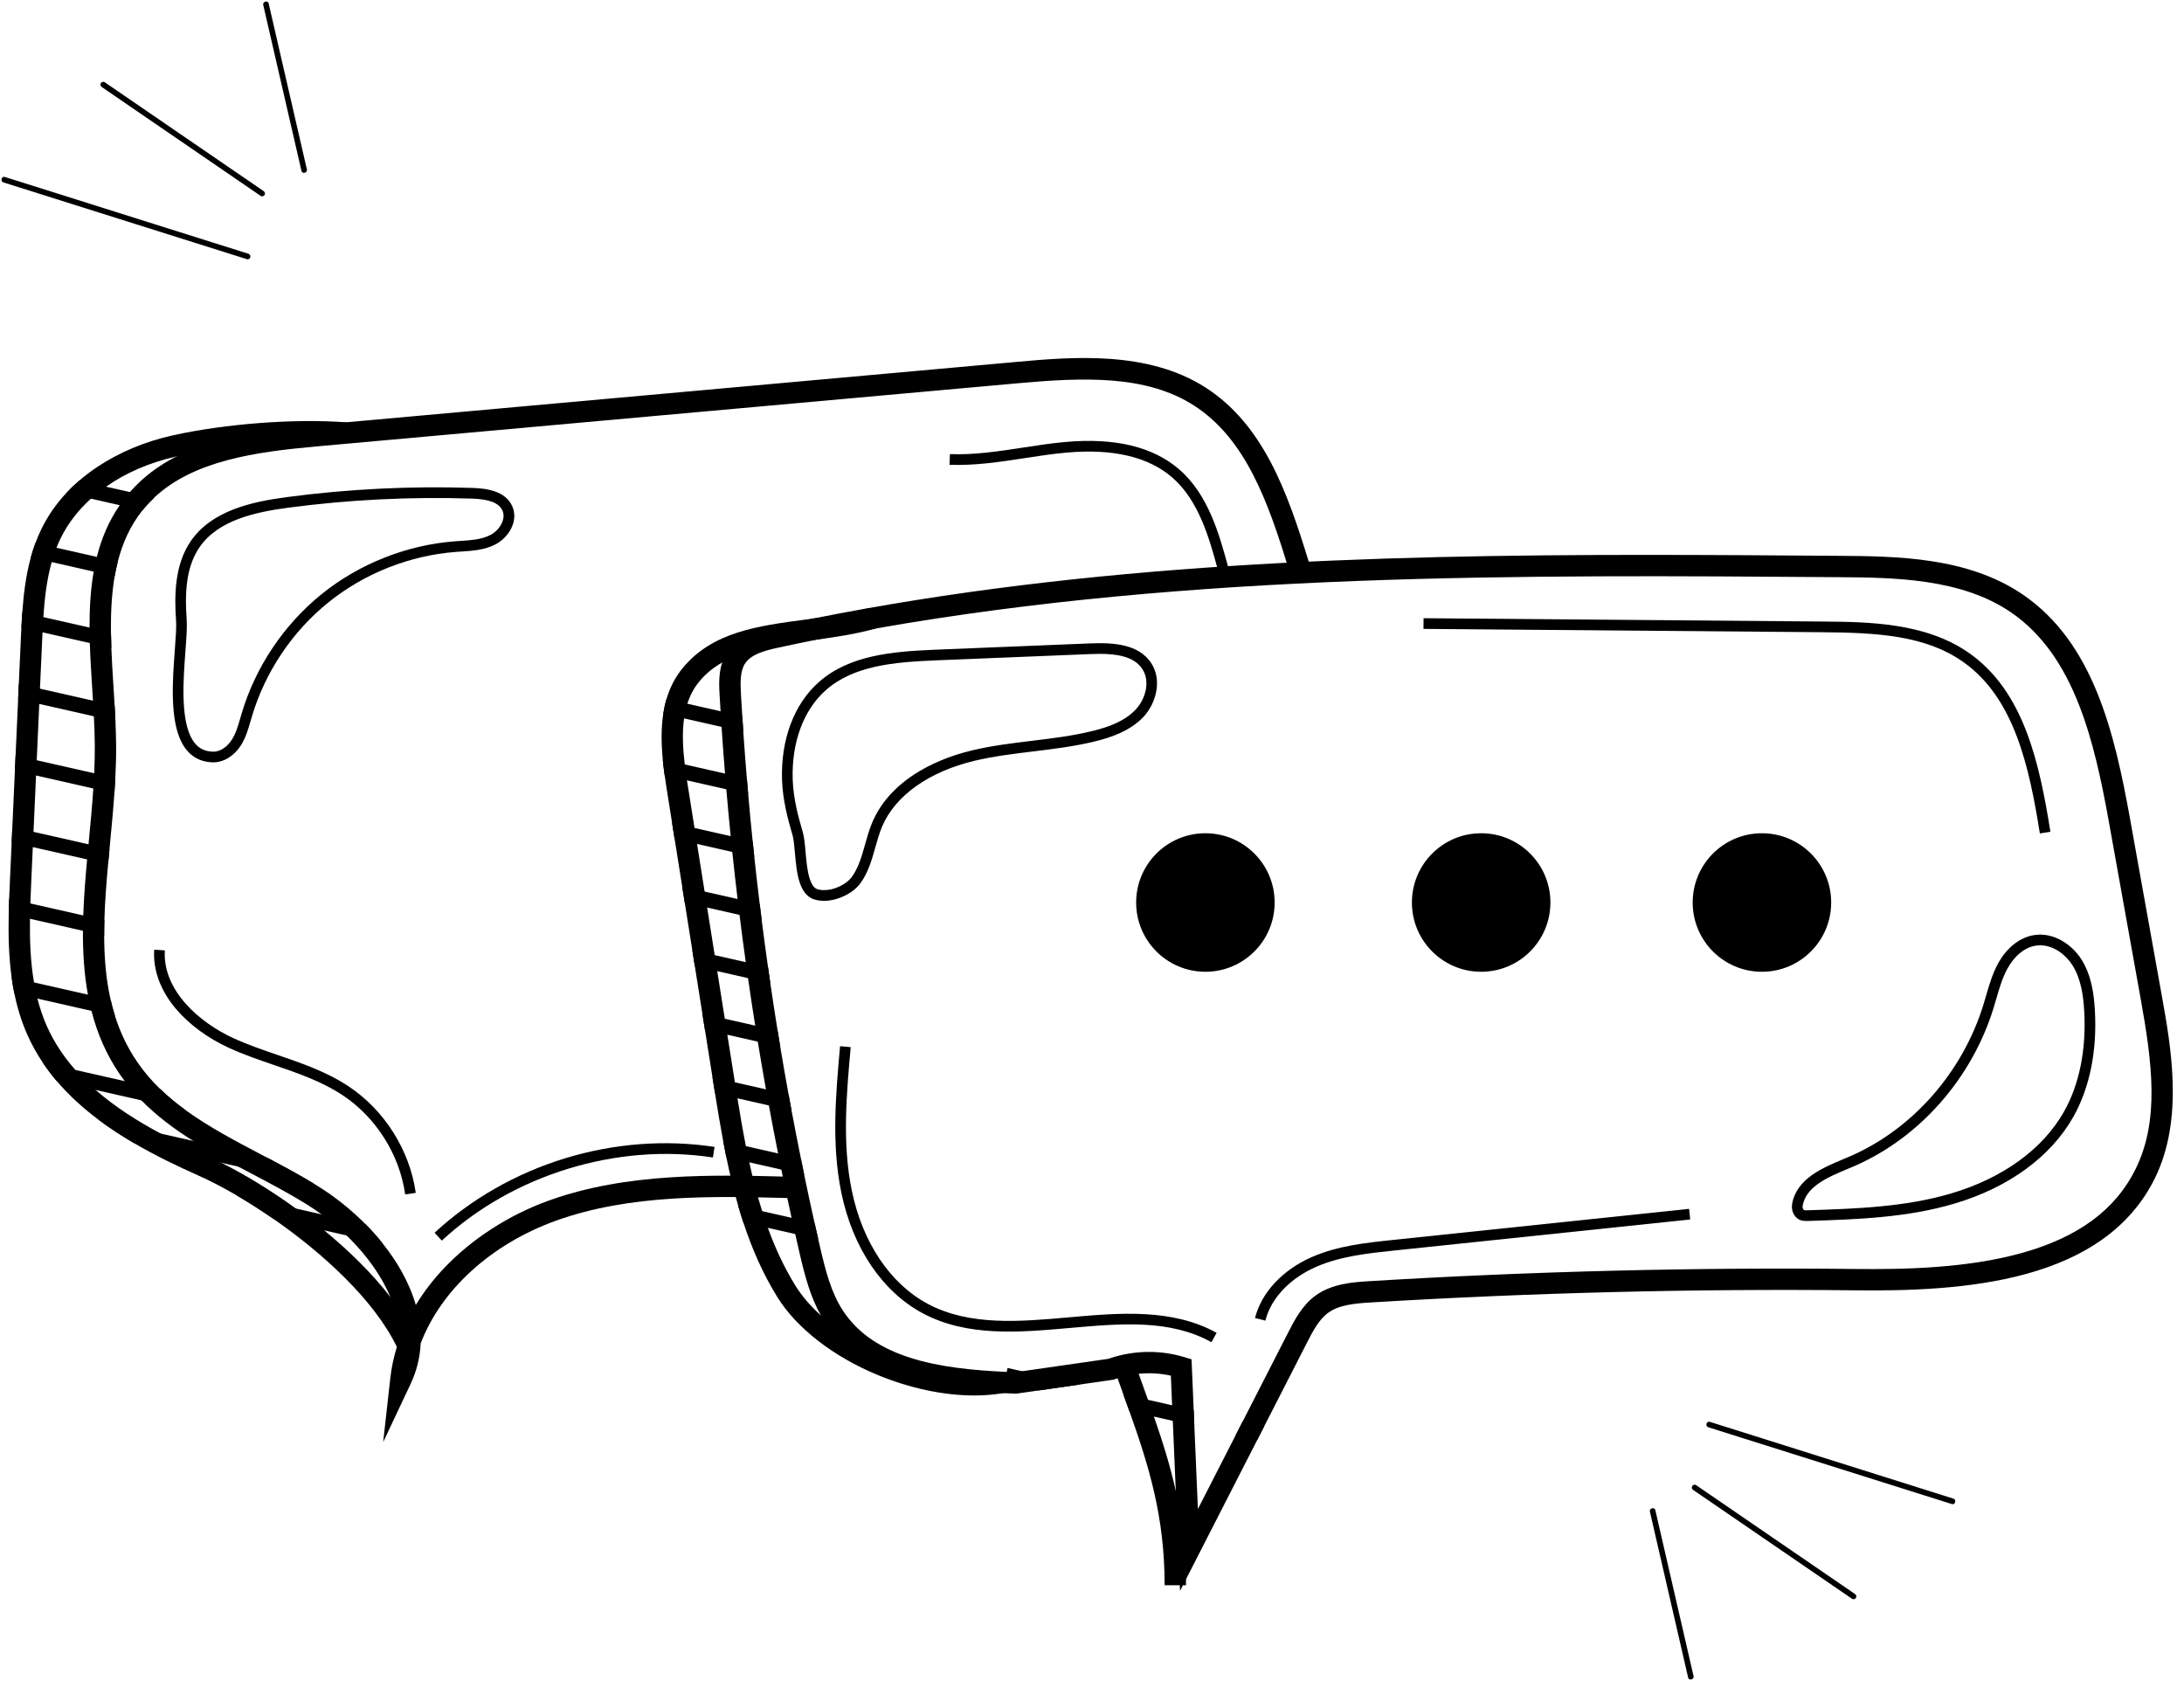
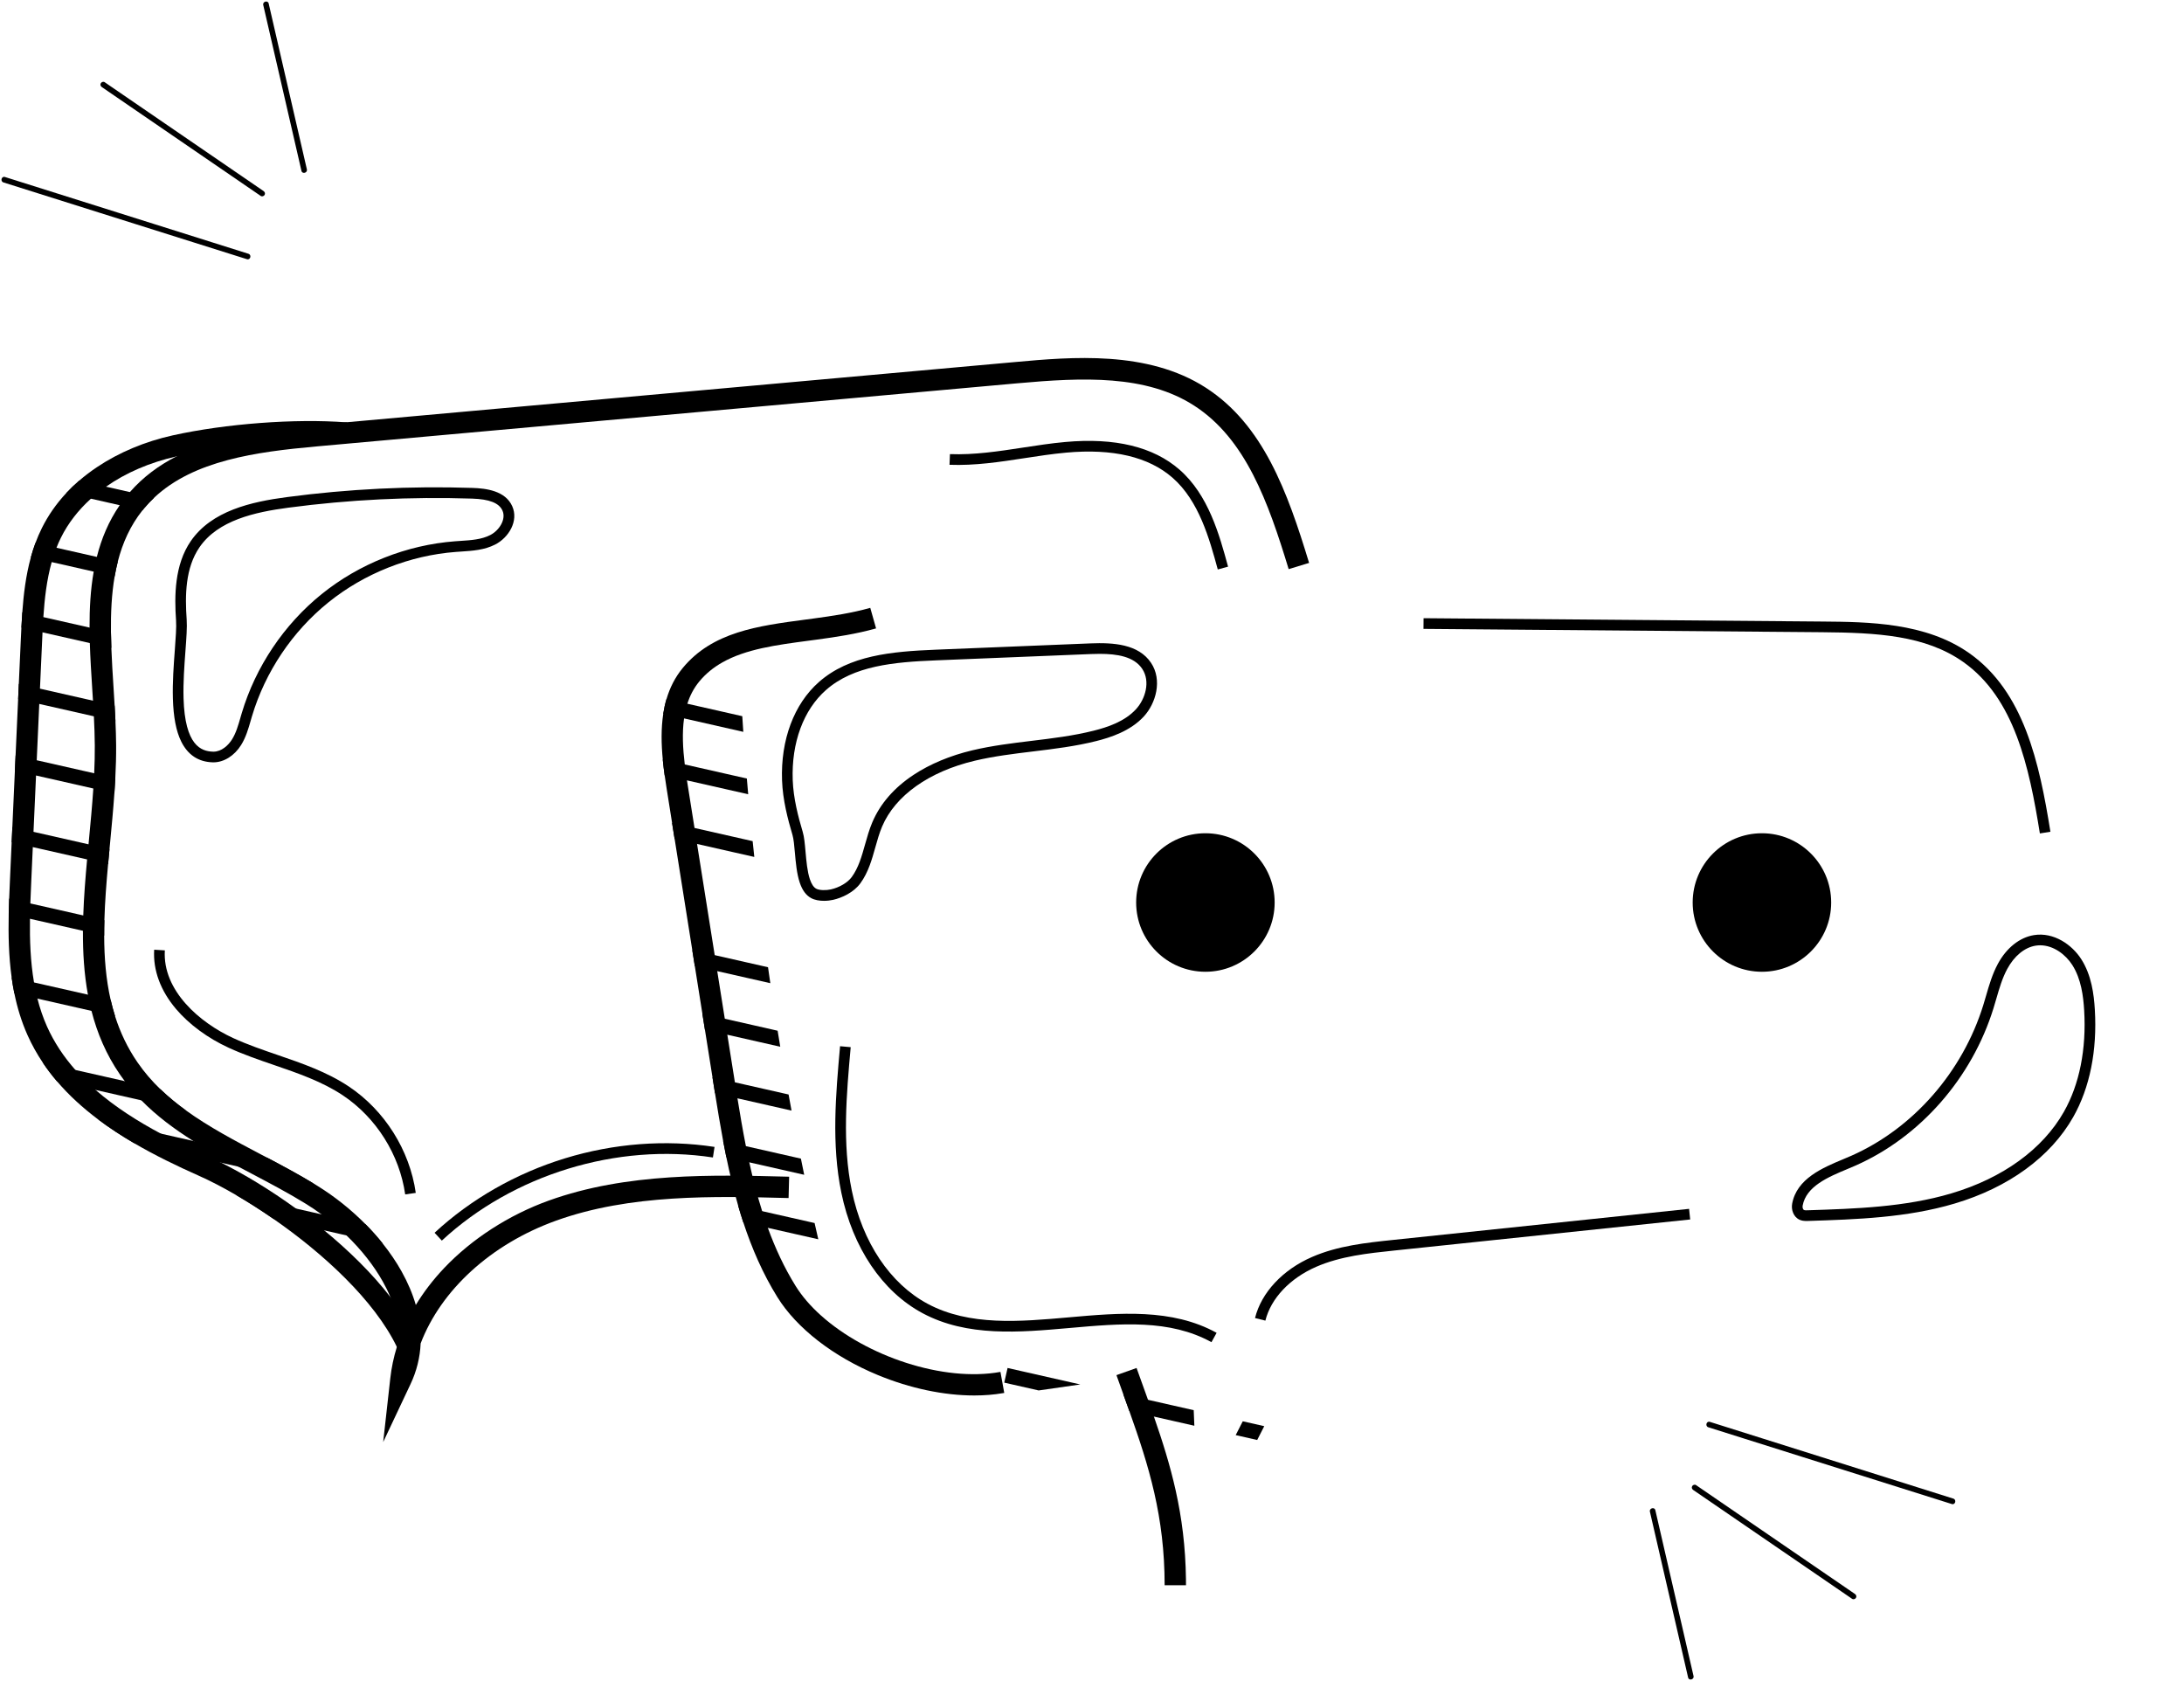
<svg xmlns="http://www.w3.org/2000/svg" height="1919.2" preserveAspectRatio="xMidYMid meet" version="1.0" viewBox="258.7 540.4 2493.7 1919.2" width="2493.7" zoomAndPan="magnify">
  <g>
    <g>
      <g>
        <g id="change1_8">
-           <path d="M1159.1,1789.97c-3.3-18.15-6.46-36.33-9.5-54.53c-1.01-6.1-2.01-12.19-3-18.29c-2.91-18.07-5.71-36.16-8.35-54.28 c-0.89-6.07-1.77-12.13-2.62-18.2c-2.55-18-4.97-36-7.25-54.03c-0.77-6.03-1.51-12.07-2.24-18.12 c-2.2-17.91-4.24-35.84-6.17-53.78c-0.65-6.01-1.27-12.02-1.89-18.03c-1.83-17.84-3.52-35.69-5.08-53.53 c-0.54-5.99-1.05-11.97-1.54-17.96c-1.48-17.76-2.83-35.53-4.05-53.29c-0.4-5.96-0.79-11.92-1.17-17.89 c-0.54-8.38-1.05-16.75-1.52-25.13c-0.78-13.62-0.99-26.55,4.88-35.26c7.01-10.42,22.35-14.5,37.44-17.79 c14.81-3.22,29.64-6.32,44.49-9.29c-3.27,0.44-6.51,0.88-9.74,1.3c-36.47,4.84-71.46,9.48-98.51,24.87 c-4.28,13.26-3.48,27.36-2.9,37.54c0.34,6.05,0.71,12.08,1.08,18.13c0.35,5.96,0.74,11.91,1.13,17.87 c1.18,17.76,2.5,35.53,3.94,53.28c0.47,5.97,0.98,11.96,1.49,17.93c1.54,17.84,3.19,35.67,4.99,53.51 c0.6,6.01,1.21,12.02,1.84,18.03c1.88,17.92,3.89,35.84,6.04,53.75c0.72,6.04,1.46,12.07,2.22,18.1 c2.23,18.02,4.6,36.01,7.11,54c0.84,6.06,1.69,12.13,2.57,18.19c2.6,18.1,5.34,36.19,8.22,54.24c0.96,6.1,1.94,12.19,2.95,18.29 c2.98,18.19,6.08,36.36,9.33,54.49c1.1,6.12,2.21,12.24,3.33,18.36c3.37,18.29,6.86,36.54,10.5,54.76l26.07,5.91 c-3.69-18.24-7.25-36.5-10.68-54.8C1161.34,1802.22,1160.21,1796.09,1159.1,1789.97z M1619.2,2092.28l-8.29-2.5 c-13.06-3.95-26.66-5.93-40.27-5.93c-15.75,0-31.49,2.63-46.38,7.89l-98.59,14.18l66.49,15.08l38.03-5.47l1.18-0.44 c1.12-0.4,2.24-0.79,3.38-1.16c7.83-2.56,15.91-4.27,24.08-5.1c12.27-1.26,24.71-0.55,36.76,2.12l1.44,33.81l24.65,5.6 L1619.2,2092.28z M2726.87,1676.08l-35.99-200.35c-17.89-99.54-42.05-201.33-122.11-256.26 c-63.32-43.44-145.18-44.02-210.95-44.51c-72.68-0.52-145.75-1.06-219.16-1.06c-316.35,0-637.95,9.9-951.23,72.63 c-15.21,3.05-30.41,6.22-45.58,9.52c-19.07,4.15-40.43,10.07-52.48,27.99c-2.72,4.04-4.68,8.33-6.1,12.72 c-4.28,13.26-3.48,27.36-2.9,37.54c0.34,6.05,0.71,12.08,1.08,18.13c0.35,5.96,0.74,11.91,1.13,17.87 c1.18,17.76,2.5,35.53,3.94,53.28c0.47,5.97,0.98,11.96,1.49,17.93c1.54,17.84,3.19,35.67,4.99,53.51 c0.6,6.01,1.21,12.02,1.84,18.03c1.88,17.92,3.89,35.84,6.04,53.75c0.72,6.04,1.46,12.07,2.22,18.1 c2.23,18.02,4.6,36.01,7.11,54c0.84,6.06,1.69,12.13,2.57,18.19c2.6,18.1,5.34,36.19,8.22,54.24c0.96,6.1,1.94,12.19,2.95,18.29 c2.98,18.19,6.08,36.36,9.33,54.49c1.1,6.12,2.21,12.24,3.33,18.36c3.37,18.29,6.86,36.54,10.5,54.76 c1.23,6.16,2.48,12.31,3.73,18.46c3.75,18.39,7.66,36.72,11.68,55.03c1.37,6.18,2.74,12.36,4.15,18.54 c1.52,6.79,3.07,13.58,4.64,20.36c6.18,26.7,12.41,50.81,24.66,72.53c1.46,2.6,3.02,5.17,4.67,7.69 c41.14,63.08,120.98,77.17,203.36,81.04c4.68,0.22,9.36,0.41,14.06,0.57l1.08,0.04l25.53-3.67l47.51-6.83l38.03-5.47l1.18-0.44 c1.12-0.4,2.24-0.79,3.38-1.16c7.83-2.56,15.91-4.27,24.08-5.1c12.27-1.26,24.71-0.55,36.76,2.12l1.44,33.81l0.76,17.78 l3.39,79.78l4.6,107.92l0.27,6.45l3.3-6.45l3.5-6.84l81.33-159l8.07-15.78l48.99-95.78c6.16-12.03,13.14-25.68,23.71-33.48 c12.29-9.06,29.42-10.78,48.91-11.97c183.62-11.17,370.01-15.82,553.98-13.84c56.56,0.61,129.77-0.96,194.51-18.76 c33.44-9.19,62.25-22.15,85.63-38.53c26.75-18.74,47.33-42.54,61.19-70.75C2752.37,1817.93,2737.64,1735.94,2726.87,1676.08z M2697.27,1874.76c-23.09,46.99-66.07,78.56-131.4,96.52c-61.81,17-132.84,18.48-187.79,17.89 c-184.55-2-371.52,2.67-555.72,13.89c-18.07,1.1-42.8,2.61-61.9,16.69c-15.19,11.2-23.93,28.27-30.94,41.99l-51.83,101.31 l-8.07,15.78l-43.16,84.38l-4.05-95.07l-0.74-17.78l-2.48-58.08l-8.29-2.5c-13.06-3.95-26.66-5.93-40.27-5.93 c-15.75,0-31.49,2.63-46.38,7.89l-98.59,14.18l-7.88,1.13c-3.22-0.11-6.44-0.24-9.66-0.38 c-76.92-3.38-151.36-15.36-187.09-70.15c-13.24-20.31-19.6-44.8-25.99-72.39c-0.68-2.96-1.37-5.93-2.04-8.89 c-1.43-6.18-2.83-12.36-4.21-18.56c-4.1-18.31-8.05-36.67-11.87-55.07c-1.28-6.16-2.54-12.31-3.78-18.47 c-3.69-18.24-7.25-36.5-10.68-54.8c-1.13-6.12-2.27-12.25-3.38-18.37c-3.3-18.15-6.46-36.33-9.5-54.53 c-1.01-6.1-2.01-12.19-3-18.29c-2.91-18.07-5.71-36.16-8.35-54.28c-0.89-6.07-1.77-12.13-2.62-18.2c-2.55-18-4.97-36-7.25-54.03 c-0.77-6.03-1.51-12.07-2.24-18.12c-2.2-17.91-4.24-35.84-6.17-53.78c-0.65-6.01-1.27-12.02-1.89-18.03 c-1.83-17.84-3.52-35.69-5.08-53.53c-0.54-5.99-1.05-11.97-1.54-17.96c-1.48-17.76-2.83-35.53-4.05-53.29 c-0.4-5.96-0.79-11.92-1.17-17.89c-0.54-8.38-1.05-16.75-1.52-25.13c-0.78-13.62-0.99-26.55,4.88-35.26 c7.01-10.42,22.35-14.5,37.44-17.79c14.81-3.22,29.64-6.32,44.49-9.29c22.18-4.45,44.4-8.63,66.66-12.54 c363-64.06,736.84-61.34,1099.47-58.69c62.45,0.45,140.16,1.02,197.33,40.24c72.3,49.6,94.92,145.98,111.9,240.46l36,200.35 C2716.05,1753.69,2724.72,1818.9,2697.27,1874.76z M1159.1,1789.97c-3.3-18.15-6.46-36.33-9.5-54.53 c-1.01-6.1-2.01-12.19-3-18.29c-2.91-18.07-5.71-36.16-8.35-54.28c-0.89-6.07-1.77-12.13-2.62-18.2c-2.55-18-4.97-36-7.25-54.03 c-0.77-6.03-1.51-12.07-2.24-18.12c-2.2-17.91-4.24-35.84-6.17-53.78c-0.65-6.01-1.27-12.02-1.89-18.03 c-1.83-17.84-3.52-35.69-5.08-53.53c-0.54-5.99-1.05-11.97-1.54-17.96c-1.48-17.76-2.83-35.53-4.05-53.29 c-0.4-5.96-0.79-11.92-1.17-17.89c-0.54-8.38-1.05-16.75-1.52-25.13c-0.78-13.62-0.99-26.55,4.88-35.26 c7.01-10.42,22.35-14.5,37.44-17.79c14.81-3.22,29.64-6.32,44.49-9.29c-3.27,0.44-6.51,0.88-9.74,1.3 c-36.47,4.84-71.46,9.48-98.51,24.87c-4.28,13.26-3.48,27.36-2.9,37.54c0.34,6.05,0.71,12.08,1.08,18.13 c0.35,5.96,0.74,11.91,1.13,17.87c1.18,17.76,2.5,35.53,3.94,53.28c0.47,5.97,0.98,11.96,1.49,17.93 c1.54,17.84,3.19,35.67,4.99,53.51c0.6,6.01,1.21,12.02,1.84,18.03c1.88,17.92,3.89,35.84,6.04,53.75 c0.72,6.04,1.46,12.07,2.22,18.1c2.23,18.02,4.6,36.01,7.11,54c0.84,6.06,1.69,12.13,2.57,18.19c2.6,18.1,5.34,36.19,8.22,54.24 c0.96,6.1,1.94,12.19,2.95,18.29c2.98,18.19,6.08,36.36,9.33,54.49c1.1,6.12,2.21,12.24,3.33,18.36 c3.37,18.29,6.86,36.54,10.5,54.76l26.07,5.91c-3.69-18.24-7.25-36.5-10.68-54.8 C1161.34,1802.22,1160.21,1796.09,1159.1,1789.97z" />
-         </g>
+           </g>
      </g>
      <g>
        <g id="change1_31">
          <path d="M1753.43,1183.06l-23.33,7.1c-23.36-76.82-49.21-148.9-107.96-186.7c-54.94-35.36-126.77-32.22-201.71-25.47 l-800.38,72.09c-69.22,6.23-140.06,16.04-185.25,58.43c-3.94,3.68-7.68,7.63-11.22,11.84c-0.76,0.9-1.5,1.8-2.22,2.72 c-13.9,17.45-22.74,37.26-28.18,58.58c-1.4,5.5-2.58,11.11-3.56,16.79c-3.52,20.46-4.49,42.02-4.23,64.01 c0.07,5.88,0.23,11.79,0.46,17.71c0.56,14.9,1.51,29.89,2.46,44.79c0.45,6.95,0.9,13.97,1.29,21.02 c0.35,5.93,0.67,11.88,0.93,17.81c0.41,9.24,0.71,18.45,0.77,27.49c0.09,12.35-0.27,24.86-0.93,37.43 c-0.29,5.78-0.65,11.57-1.06,17.37c-1.3,18.76-3.1,37.56-4.85,56.03c-0.24,2.55-0.49,5.1-0.73,7.64 c-0.55,5.77-1.08,11.52-1.6,17.25c-1.98,21.74-3.63,43.12-4.23,63.99c-0.17,5.9-0.26,11.75-0.23,17.56 c0.06,25.38,2.05,49.91,7.36,73.3c1.45,6.34,3.13,12.59,5.08,18.76c5.86,18.42,14.14,36.04,25.6,52.68 c7.74,11.24,16.52,21.37,26.15,30.67h0.01c9.05,8.74,18.84,16.74,29.21,24.22h0.01c26.04,18.84,55.7,34.47,86.3,50.6 c2.13,1.12,4.28,2.26,6.42,3.39h0.03c17.86,9.42,36.09,19.19,53.45,29.72l0.01,0.01h0.03c1.29,0.78,2.56,1.57,3.84,2.37 c20.02,12.39,38.73,27.41,55.03,43.94c7.01,7.1,13.58,14.48,19.6,22.05c8.19,10.27,15.39,20.88,21.4,31.63 c7.19,12.87,12.63,25.7,16.28,38.37c8.91-14.7,19.71-28.8,32.28-42.07c31.56-33.33,74.02-60.73,119.52-77.11 c88.91-32.02,187.48-29.49,274.46-27.26l-0.63,24.37c-84.82-2.18-180.96-4.63-265.56,25.83 c-74.56,26.85-131.37,79.4-154.55,140.14c-0.72,16.04-4.55,31.58-11.51,46.34l-31.27,66.26l8.12-72.82 c1.35-12.08,3.87-24.04,7.5-35.81c0.87-2.85,1.82-5.68,2.83-8.51c0.15-17.67-4.33-34.31-10.35-48.68c0-0.01,0-0.01-0.01-0.02 c-2.58-6.17-5.46-11.91-8.38-17.13c-10.34-18.48-24.64-36.6-41.55-52.92c-8.88-8.6-18.47-16.68-28.59-24.09h-0.01 c-5.66-4.16-11.47-8.08-17.42-11.76c-19.87-12.3-41.45-23.66-62.32-34.66c-5.07-2.67-10.17-5.36-15.26-8.07h-0.03 c-17.36-9.25-34.71-18.78-51.35-29.26h-0.02c-21.4-13.45-41.65-28.44-59.26-46.39c-6.74-6.85-13.09-14.13-18.97-21.91 c-1.89-2.49-3.72-5.02-5.5-7.61c-15.69-22.8-25.99-47.18-32.49-72.63c-1.56-6.12-2.91-12.29-4.06-18.52 c-4.35-23.68-5.84-48.12-5.69-72.92c0.04-5.83,0.16-11.67,0.37-17.53c0.72-21.23,2.43-42.62,4.39-63.96 c0.51-5.75,1.06-11.51,1.61-17.25c0.15-1.51,0.28-3.01,0.43-4.51c1.86-19.54,3.75-39.44,5.06-59.19 c0.39-5.82,0.72-11.62,0.99-17.39c0.49-10.72,0.75-21.34,0.68-31.78c-0.07-10.84-0.48-22.02-1.05-33.25 c-0.3-5.95-0.66-11.91-1.02-17.85c-0.28-4.63-0.57-9.27-0.87-13.85c-1.1-17.26-2.21-34.64-2.73-51.91 c-0.18-5.91-0.29-11.81-0.32-17.69c-0.07-21.79,1.1-43.26,4.74-63.88c1-5.66,2.18-11.26,3.57-16.79 c5.27-20.9,13.52-40.77,26.13-59.04c2.93-4.26,6.1-8.44,9.52-12.51c0.69-0.83,1.4-1.65,2.11-2.46 c15.19-17.37,33.23-30.59,53.2-40.76c0.01,0,0.04-0.01,0.05-0.01c0,0,0-0.01,0.01-0.01c46.06-23.41,102.36-30.66,157.59-35.64 l36.16-3.26h0.04l764.19-68.83c63.54-5.73,150.57-13.56,217.08,29.25C1701.04,1025.22,1728.68,1101.73,1753.43,1183.06z" />
        </g>
      </g>
      <g id="change1_1">
        <circle cx="1635.03" cy="1570.77" r="79.07" />
      </g>
      <g id="change1_11">
-         <circle cx="1949.89" cy="1570.77" r="79.07" />
-       </g>
+         </g>
      <g id="change1_25">
        <circle cx="2270.48" cy="1570.77" r="79.07" />
      </g>
      <g>
        <g id="change1_4">
          <path d="M737.47,2075.59l-22.41,9.61c-1.01-2.35-2.08-4.71-3.22-7.06c-25.83-53.44-84.26-106.87-140.96-146.2 c-14.61-10.13-29.09-19.31-42.87-27.32c-15.18-8.83-29.5-16.23-42.21-21.88c-24.77-11.02-50.22-23.27-74.55-37.54 c-14.01-8.22-27.65-17.1-40.57-26.81c-17.24-12.96-33.2-27.38-47.04-43.62c-5.78-6.77-11.18-13.84-16.14-21.26 c-6.58-9.8-12.41-20.2-17.36-31.26c-6.91-15.47-11.75-31.47-15.06-47.71c-1.24-6.07-2.27-12.18-3.11-18.31 c-3.34-24.18-3.83-48.62-3.33-72.38c0.12-5.88,0.3-11.72,0.52-17.49c0.27-7.41,0.6-14.73,0.93-21.92l1.91-42.38l0.79-17.43 l2.9-64.3l0.79-17.43l2.91-64.29l0.78-17.43l2.29-50.6c0.21-4.5,0.41-9.07,0.65-13.69c0.29-5.72,0.62-11.52,1.04-17.37 c1.48-20.73,4.05-42.07,9.74-62.76c1.51-5.52,3.24-11.01,5.25-16.41c2.16-5.84,4.62-11.59,7.44-17.24 c7.17-14.36,16.43-27.64,27.72-39.74c4.61-4.95,9.57-9.7,14.85-14.25c6.3-5.44,13.08-10.58,20.32-15.43 c24.94-16.71,54.86-29.25,86.52-36.26c60.35-13.36,139.75-19.32,198.03-14.86c0.37,0.01,0.72,0.05,1.07,0.07l-1.91,24.3 c-56.2-4.43-133.33,1.32-191.91,14.29c-0.34,0.07-0.7,0.16-1.04,0.23c-0.01,0-0.01,0.01-0.01,0.01 c-30.67,6.91-58.02,18.8-80.5,34.59c-6.12,4.28-11.86,8.86-17.23,13.7c-14.36,12.97-25.93,27.86-34.1,44.24 c-1.93,3.85-3.66,7.79-5.22,11.8c-2.11,5.34-3.91,10.8-5.47,16.36c-5.69,20.32-8.11,41.87-9.5,62.81 c-0.38,5.86-0.68,11.67-0.96,17.4c-0.15,3.13-0.29,6.25-0.43,9.33l-2.49,54.96l-0.79,17.43l-2.9,64.3l-0.79,17.42l-2.9,64.3 l-0.79,17.43l-1.72,38.01c-0.39,8.61-0.79,17.4-1.09,26.3c-0.2,5.8-0.35,11.64-0.43,17.52c-0.34,24.14,0.52,48.79,4.62,72.67 c1.07,6.22,2.36,12.39,3.91,18.48c2.76,10.88,6.33,21.51,10.91,31.77c8.23,18.37,19.31,34.83,32.45,49.69 c7.14,8.07,14.89,15.67,23.1,22.83c22.19,19.36,47.84,35.64,74.38,49.82c17.65,9.44,35.71,17.96,53.4,25.83 c5.06,2.26,10.33,4.74,15.76,7.46c25.86,12.89,55.63,30.84,85.18,52.27c10.87,7.86,21.71,16.2,32.32,24.93 c28.04,23.07,54.42,48.84,75.31,75.81C718.14,2038.75,729.56,2057.13,737.47,2075.59z" />
        </g>
      </g>
      <g>
        <g id="change1_3">
          <path d="M1405.36,2130.66c-0.46,0.09-0.91,0.16-1.38,0.23c-10.37,1.8-21.4,2.68-32.84,2.68c-34.58,0-73.14-8.03-110.15-23.33 c-50.81-20.98-92.61-53.4-114.66-88.91c-16.69-26.87-29.2-55.78-38.95-85.49c-2.07-6.28-4.01-12.59-5.84-18.93 c-5.31-18.37-9.72-36.95-13.53-55.45c-1.27-6.16-2.48-12.3-3.62-18.43c-3.46-18.45-6.45-36.71-9.29-54.5 c-0.55-3.39-1.07-6.75-1.61-10.11l-1.29-8.16l-8.63-54.33l-2.9-18.26l-8.63-54.34l-2.9-18.28l-8.63-54.34l-2.9-18.26 l-8.63-54.34l-2.9-18.26l-6.27-39.49c-0.78-4.88-1.52-9.81-2.21-14.81c-0.84-5.99-1.57-12.03-2.16-18.1 c-1.68-17.58-2.04-35.34,0.57-52.25c0.88-5.69,2.1-11.3,3.72-16.76c3.73-12.68,9.63-24.63,18.46-35.36 c33.94-41.23,85.66-48.1,140.4-55.36c2.94-0.39,5.9-0.78,8.86-1.18c21.77-2.93,43.95-6.24,64.91-12.18l6.64,23.47 c-0.27,0.07-0.54,0.15-0.8,0.22c-22.01,6.16-44.59,9.56-66.66,12.54c-3.27,0.44-6.51,0.88-9.74,1.3 c-36.47,4.84-71.46,9.48-98.51,24.87c-9.94,5.64-18.8,12.73-26.27,21.81c-6.22,7.56-10.58,16.06-13.51,25.25 c-1.71,5.36-2.93,10.97-3.76,16.76c-2.32,16.46-1.39,34.38,0.79,52.56c0.73,6.05,1.6,12.12,2.52,18.18 c0.27,1.74,0.54,3.49,0.82,5.22l7.8,49.12l2.9,18.26l8.63,54.34l2.9,18.26l8.63,54.34l2.9,18.28l8.62,54.34l2.9,18.26l8.4,52.86 c0.07,0.49,0.16,0.98,0.23,1.48c0.96,6.02,1.93,12.12,2.93,18.26c2.89,17.89,5.99,36.19,9.63,54.57 c1.22,6.16,2.5,12.33,3.86,18.48c4.11,18.71,8.89,37.39,14.69,55.72c2.04,6.41,4.19,12.78,6.49,19.08 c8.42,23.13,18.73,45.45,31.65,66.26c7.4,11.91,17.25,23.24,28.92,33.71c51.98,46.68,139.8,76.36,205.04,64.51L1405.36,2130.66z" />
        </g>
      </g>
      <g>
        <g id="change1_17">
          <path d="M1612.87,2350.24h-24.38c0-78.5-17.99-136.18-40.33-198.94c-2.24-6.33-4.55-12.7-6.88-19.17 c-0.17-0.49-0.35-0.98-0.52-1.46c-1.99-5.51-4-11.08-6.01-16.74c-0.43-1.18-0.85-2.38-1.28-3.57l22.97-8.18 c0.79,2.23,1.6,4.45,2.39,6.66c1.63,4.57,3.27,9.11,4.88,13.58c1.95,5.41,3.88,10.78,5.79,16.11c2.29,6.43,4.55,12.8,6.75,19.14 c9.75,28.03,18.45,55.47,24.92,84.66c6.84,30.83,11.19,63.6,11.67,101.08C1612.86,2345.67,1612.87,2347.95,1612.87,2350.24z" />
        </g>
      </g>
      <g id="change1_45">
        <path d="M434.79,1108.51c-3.94,3.68-7.68,7.63-11.22,11.84c-0.76,0.9-1.5,1.8-2.22,2.72l-25.98-5.89l-32.84-7.45l-28.2-6.39 c4.61-4.95,9.57-9.7,14.85-14.25l30.58,6.94l27.25,6.18L434.79,1108.51z" />
      </g>
      <g id="change1_9">
        <path d="M1107.41,1375.93l-24.82-5.63l-42.85-9.72l-23.74-5.39c0.88-5.69,2.1-11.3,3.72-16.76l23.77,5.39l37.96,8.61l24.79,5.62 C1106.61,1364.01,1107,1369.97,1107.41,1375.93z" />
      </g>
      <g id="change1_39">
        <path d="M1112.99,1447.18l-24.98-5.67l-44.96-10.19l-25.47-5.77c-0.84-5.99-1.57-12.03-2.16-18.1l25.1,5.69l46,10.44l24.93,5.64 C1111.94,1435.21,1112.45,1441.19,1112.99,1447.18z" />
      </g>
      <g id="change1_18">
        <path d="M1119.96,1518.74l-25.13-5.69l-40.27-9.13l-25.62-5.8l-2.9-18.26l25.62,5.8l41.33,9.36l25.08,5.69 C1118.69,1506.72,1119.32,1512.73,1119.96,1518.74z" />
      </g>
      <g id="change1_10">
-         <path d="M1128.38,1590.64l-25.29-5.73l-36.99-8.39l-25.61-5.8l-2.9-18.26l25.62,5.8l37.67,8.55l25.26,5.72 C1126.86,1578.57,1127.61,1584.6,1128.38,1590.64z" />
-       </g>
+         </g>
      <g id="change1_46">
        <path d="M1138.25,1662.87l-25.48-5.78l-35.14-7.96l-25.61-5.8l-2.9-18.28l25.62,5.8l35.47,8.05l25.43,5.77 C1136.48,1650.74,1137.36,1656.8,1138.25,1662.87z" />
      </g>
      <g id="change1_20">
        <path d="M1149.6,1735.44l-25.66-5.82l-34.78-7.89l-25.6-5.8l-2.9-18.26l25.6,5.8l34.73,7.86l25.61,5.82 C1147.59,1723.25,1148.59,1729.34,1149.6,1735.44z" />
      </g>
      <g id="change1_23">
        <path d="M1162.48,1808.34l-25.88-5.88l-35.88-8.13l-25.63-5.82c-0.55-3.39-1.07-6.75-1.61-10.11l-1.29-8.16l25.6,5.82l35.48,8.03 l25.83,5.86C1160.21,1796.09,1161.34,1802.22,1162.48,1808.34z" />
      </g>
      <g id="change1_15">
        <path d="M1176.94,1881.62l-26.11-5.92l-36.61-8.3l-26.21-5.94c-1.27-6.16-2.48-12.3-3.62-18.43l25.97,5.89l36.75,8.33l26.07,5.91 C1174.4,1869.3,1175.65,1875.46,1176.94,1881.62z" />
      </g>
      <g id="change1_33">
        <path d="M1193.02,1955.24l-26.37-5.97l-31.26-7.08l-28.02-6.35c-2.07-6.28-4.01-12.59-5.84-18.93l27.37,6.21l33.6,7.62 l26.31,5.96C1190.19,1942.88,1191.59,1949.06,1193.02,1955.24z" />
      </g>
      <g id="change1_43">
        <path d="M1425.67 2105.92L1492.16 2121 1444.65 2127.83 1405.36 2118.92 1408.14 2106.67 1409.15 2102.18z" />
      </g>
      <g id="change1_24">
        <path d="M1621.68,2150.36l0.74,17.78l-24.64-5.6l-21.53-4.88l-28.09-6.36c-2.24-6.33-4.55-12.7-6.88-19.17l28.21,6.39l27.53,6.24 L1621.68,2150.36z" />
      </g>
      <g id="change1_30">
        <path d="M1702.24 2168.62L1694.17 2184.4 1669.62 2178.82 1677.7 2163.05z" />
      </g>
      <g id="change1_36">
        <path d="M393.18,1181.64c-1.4,5.5-2.58,11.11-3.56,16.79l-23.94-5.43l-47.94-10.87l-23.82-5.4c1.51-5.52,3.24-11.01,5.25-16.41 l24.04,5.45l46.04,10.45L393.18,1181.64z" />
      </g>
      <g id="change1_12">
        <path d="M385.85,1280.15l-24.6-5.57l-53.97-12.24l-24.14-5.47c0.29-5.72,0.62-11.52,1.04-17.37l24.07,5.45l52.69,11.95 l24.46,5.55C385.46,1268.31,385.62,1274.23,385.85,1280.15z" />
      </g>
      <g id="change1_7">
        <path d="M390.53,1363.77l-24.66-5.58l-62.3-14.13l-24.15-5.47l0.78-17.43l24.16,5.47l60.48,13.72l24.76,5.62 C389.96,1351.89,390.28,1357.84,390.53,1363.77z" />
      </g>
      <g id="change1_34">
        <path d="M390.38,1428.7c-0.29,5.78-0.65,11.57-1.06,17.37l-24.07-5.46l-65.37-14.83l-24.16-5.47l0.79-17.43l24.16,5.49 l65.57,14.86L390.38,1428.7z" />
      </g>
      <g id="change1_32">
        <path d="M383.73,1509.75c-0.55,5.77-1.08,11.52-1.6,17.25l-23.98-5.44l-61.97-14.04l-24.16-5.47l0.79-17.43l24.16,5.47 l62.79,14.23L383.73,1509.75z" />
      </g>
      <g id="change1_37">
        <path d="M377.9,1590.99c-0.17,5.9-0.26,11.75-0.23,17.56l-24.27-5.5l-60.45-13.7l-24.3-5.51c0.12-5.88,0.3-11.72,0.52-17.49 l24.2,5.49l60.39,13.69L377.9,1590.99z" />
      </g>
      <g id="change1_35">
        <path d="M390.12,1700.61l-26.97-6.12l-61.67-13.98l-26.4-5.97c-1.24-6.07-2.27-12.18-3.11-18.31l25.59,5.8l61.52,13.95 l25.94,5.88C386.49,1688.18,388.17,1694.44,390.12,1700.61z" />
      </g>
      <g id="change1_27">
        <path d="M471.1,1808.19l-50.99-11.56l-52.16-11.83l-44.3-10.05c-5.78-6.77-11.18-13.84-16.14-21.26l37.34,8.47l56.29,12.75 l40.73,9.24h0.01C450.93,1792.7,460.72,1800.7,471.1,1808.19z" />
      </g>
      <g id="change1_13">
        <path d="M617.31,1891.89l-86.54-19.62h-0.03l-19.25-4.36l-100.24-22.73c-14.01-8.22-27.65-17.1-40.57-26.81l71.65,16.24 l37.04,8.4h0.02l84.44,19.15h0.03C581.73,1871.59,599.95,1881.36,617.31,1891.89z" />
      </g>
      <g id="change1_16">
        <path d="M695.83,1960.26l-41.44-9.4l-25.38-5.75l-58.12-13.18c-14.61-10.13-29.09-19.31-42.87-27.32l68.66,15.57l29.1,6.6h0.01 l50.43,11.44C683.23,1945.31,689.8,1952.69,695.83,1960.26z" />
      </g>
      <g id="change1_5">
        <path d="M502.4,1410.75c-0.25,0-0.5,0-0.75-0.01c-16.42-0.44-28.58-8.51-36.15-24c-5.71-11.69-8.79-27.63-9.39-48.74l0,0 c-0.54-18.69,0.91-38.15,2.19-55.32c1.05-14.1,1.96-26.29,1.42-33.96c-1.97-27.94-1.83-63.49,16.84-90.58 c23.84-34.59,68.8-44.79,109.63-50.2c70.05-9.29,141.36-12.81,211.99-10.49c15.69,0.52,37.46,3.24,45.37,20.83 c7.63,16.97-4.13,35.94-19.41,43.78c-12.28,6.3-25.84,7.19-38.95,8.05c-2,0.13-3.99,0.26-5.97,0.41 c-52.71,3.99-104.4,24.46-145.56,57.62c-41.16,33.17-72.14,79.33-87.25,129.99c-0.5,1.66-0.98,3.33-1.46,5 c-2.69,9.35-5.48,19.02-10.88,27.73C526.42,1403.19,514.35,1410.75,502.4,1410.75z M468.28,1337.65 c1.55,53.82,19.97,60.53,33.69,60.9c0.16,0,0.31,0.01,0.47,0.01c9.21,0,17-7.25,21.26-14.12c4.51-7.28,6.95-15.73,9.52-24.68 c0.49-1.71,0.98-3.41,1.49-5.11c15.81-53,48.22-101.29,91.28-136c43.06-34.7,97.15-56.11,152.29-60.29 c2.02-0.15,4.05-0.29,6.09-0.42c12.42-0.81,24.15-1.58,34.18-6.73c10.15-5.21,18.34-17.96,13.85-27.93 c-3.89-8.66-14.91-13-34.65-13.65c-69.96-2.3-140.6,1.19-209.98,10.39c-38.18,5.06-80.06,14.37-101.19,45.04 c-16.43,23.84-16.66,55.24-14.72,82.81c0.6,8.55-0.33,21.14-1.42,35.72C469.19,1300.46,467.76,1319.58,468.28,1337.65 L468.28,1337.65z" />
      </g>
      <g id="change1_6">
        <path d="M2321.11,1934.37c-0.23,0-0.45,0-0.68-0.01c-1.73-0.04-4.34-0.22-6.97-1.42c-7.17-3.25-9.69-11.66-8.47-18.29 c5.26-28.65,34.72-40.96,58.38-50.85c3.31-1.38,6.44-2.69,9.37-3.99c70.57-31.27,126.84-95.58,150.52-172.02 c1.08-3.48,2.12-7.07,3.13-10.54c3.55-12.24,7.22-24.89,13.52-36.53c9.81-18.14,24.78-30.06,41.07-32.72 c22.85-3.73,43.66,11.1,54.13,27.45c11.78,18.39,14.46,40.43,15.49,57.57c2.8,46.8-5.74,89.22-24.69,122.68 c-25.74,45.44-73.89,80.54-135.57,98.81c-54.35,16.16-111.65,18.01-167.06,19.8l-0.14,0 C2322.46,1934.35,2321.78,1934.37,2321.11,1934.37z M2588.18,1619.62c-1.73,0-3.48,0.14-5.25,0.43 c-12.53,2.04-24.3,11.7-32.31,26.49c-5.68,10.49-9.01,21.97-12.53,34.12c-1.02,3.53-2.08,7.17-3.19,10.75 c-24.71,79.75-83.49,146.87-157.23,179.55c-3.05,1.35-6.23,2.68-9.61,4.09c-22.04,9.21-47.02,19.65-51.09,41.8 c-0.38,2.07,0.34,4.45,1.52,4.98c0.44,0.2,1.16,0.31,2.18,0.33h0c0.69,0.02,1.37-0.01,2.05-0.03l0.15,0 c54.64-1.76,111.13-3.59,163.98-19.3c58.64-17.38,104.25-50.45,128.43-93.13c17.79-31.4,25.78-71.49,23.13-115.94 c-0.94-15.67-3.33-35.71-13.59-51.73C2617.35,1630.36,2603.52,1619.62,2588.18,1619.62z" />
      </g>
      <g id="change1_44">
        <path d="M1199.54,1568.85c-5.1,0-10.43-0.83-14.64-3.09c-5.83-3.15-10.1-8.93-13.05-17.69c-3.42-10.16-4.54-22.9-5.54-34.15 c-0.71-8.07-1.39-15.68-2.75-20.28c-5.43-18.26-11.09-39.92-11.91-62.17c-1.71-46.36,13.62-87.32,42.05-112.38 c34.62-30.52,82.81-34.9,133.29-36.95l176.88-7.2c26.11-1.06,54.74,0.74,69.1,22.21c13.15,19.65,5.57,46.2-8.23,61.21 c-15.47,16.82-38.4,24.09-54.3,28.09c-23.75,5.98-48.31,8.96-72.06,11.84c-22.04,2.67-44.83,5.44-66.6,10.59 c-52.27,12.38-90.86,39.76-105.87,75.12c-3.2,7.54-5.53,15.84-7.78,23.86c-3.94,14.04-8.02,28.56-17.01,40.92 c-7.65,10.53-21.1,16.68-31.13,18.93C1207.02,1568.39,1203.34,1568.85,1199.54,1568.85z M1514.46,1286.89 c-3.37,0-6.75,0.09-10.09,0.22l-176.88,7.2c-48.21,1.96-94.1,6.03-125.72,33.91c-25.68,22.64-39.5,60.1-37.93,102.79 c0.77,20.89,6.2,41.62,11.42,59.15c1.72,5.78,2.41,13.61,3.21,22.69c0.93,10.57,1.99,22.55,4.95,31.33 c1.89,5.61,4.33,9.26,7.27,10.84c3.72,2,11.39,1.98,16.65,0.8c9.88-2.22,19.28-7.79,23.94-14.21 c7.7-10.59,11.31-23.44,15.13-37.05c2.36-8.39,4.79-17.07,8.3-25.33c9.01-21.23,24.84-39.45,47.06-54.16 c18.7-12.38,41.94-22.08,67.22-28.07c22.43-5.31,45.57-8.12,67.94-10.83c23.37-2.83,47.55-5.77,70.55-11.56 c15.6-3.93,35.19-10.27,48.3-24.52c10.66-11.59,16.76-31.71,7.07-46.17C1553.44,1289.88,1534.06,1286.89,1514.46,1286.89z" />
      </g>
      <g id="change1_28">
        <path d="M1649.16,1190.53c-9.52-34.88-21.38-78.29-51.72-104.78c-27.3-23.84-68.17-33.46-121.45-28.59 c-15.81,1.44-31.92,3.91-47.49,6.3c-27.89,4.28-56.72,8.7-85.63,7.57l0.48-12.18c27.74,1.08,55.99-3.25,83.31-7.44 c15.75-2.42,32.04-4.92,48.23-6.39c56.74-5.18,100.67,5.43,130.57,31.55c33.11,28.91,45.5,74.29,55.46,110.75L1649.16,1190.53z" />
      </g>
      <g id="change1_14">
        <path d="M721.35,1904.01c-6.44-45.35-33.03-87.6-71.12-113.04c-23.67-15.8-51.52-25.36-78.46-34.6 c-17.2-5.9-34.98-12-51.83-19.72c-23.88-10.95-45.27-26.67-60.21-44.28c-17.78-20.95-26.42-44.36-24.98-67.71l12.17,0.75 c-2.84,46.19,40.3,82.82,78.11,100.16c16.3,7.47,33.79,13.47,50.7,19.27c27.68,9.49,56.29,19.31,81.28,35.99 c40.93,27.33,69.5,72.73,76.42,121.46L721.35,1904.01z" />
      </g>
      <g id="change1_38">
        <path d="M763.18,1956.75l-8.28-8.94c41.51-38.45,92.97-67.83,148.81-84.95c55.84-17.12,114.92-21.64,170.85-13.06l-1.85,12.05 C963.12,1845.03,844.51,1881.4,763.18,1956.75z" />
      </g>
      <g id="change1_26">
        <path d="M1641.95,2072.72c-47.76-26.3-103.25-21.39-162-16.19c-57.5,5.09-116.95,10.36-167.82-16.88 c-46.05-24.65-79.87-74.81-92.79-137.59c-11.43-55.55-6.36-112.33-1.45-167.23l12.14,1.09c-4.83,54.02-9.82,109.89,1.25,163.69 c12.19,59.23,43.76,106.36,86.6,129.3c47.66,25.52,105.27,20.42,160.99,15.48c57.98-5.14,117.94-10.45,168.96,17.65 L1641.95,2072.72z" />
      </g>
      <g id="change1_29">
        <path d="M1703.52,2048.11l-11.83-2.94c7.23-29.08,31.54-55.13,65.05-69.7c29.61-12.88,61.65-16.24,92.64-19.49l337.92-35.47 l1.27,12.12l-337.93,35.47c-30.07,3.16-61.17,6.42-89.05,18.55C1731.55,1999.72,1709.83,2022.69,1703.52,2048.11z" />
      </g>
      <g id="change1_22">
        <path d="M2587.83,1491.91c-12.26-76.46-29.11-154.56-87.5-195.75c-43.28-30.54-98.7-33.45-161.39-33.98l-454.91-3.8l0.1-12.19 l454.91,3.8c52.75,0.44,118.4,0.99,168.32,36.21c62.26,43.93,79.84,124.76,92.51,203.78L2587.83,1491.91z" />
      </g>
    </g>
    <g>
      <g>
        <g>
          <g id="change1_40">
            <path d="M2489.03,2251.33c-36.13-11.39-72.26-22.78-108.39-34.17c-36.13-11.39-72.26-22.78-108.39-34.17 c-20.41-6.43-40.83-12.87-61.24-19.3c-3.96-1.25-5.65,4.96-1.71,6.2c36.13,11.39,72.26,22.78,108.39,34.17 c36.13,11.39,72.26,22.78,108.39,34.17c20.41,6.43,40.83,12.87,61.24,19.3C2491.28,2258.78,2492.97,2252.57,2489.03,2251.33 L2489.03,2251.33z" />
          </g>
        </g>
      </g>
      <g>
        <g>
          <g id="change1_21">
            <path d="M2376.71,2360.2c-23.63-16.19-47.26-32.37-70.89-48.56c-23.54-16.13-47.08-32.25-70.63-48.38 c-13.31-9.12-26.63-18.24-39.94-27.36c-1.43-0.98-3.57-0.27-4.4,1.15c-0.93,1.59-0.28,3.41,1.15,4.4 c23.63,16.19,47.26,32.37,70.89,48.56c23.54,16.13,47.08,32.25,70.63,48.38c13.31,9.12,26.63,18.24,39.94,27.36 c1.43,0.98,3.57,0.27,4.4-1.15C2378.79,2363.01,2378.14,2361.19,2376.71,2360.2L2376.71,2360.2z" />
          </g>
        </g>
      </g>
      <g>
        <g>
          <g id="change1_41">
            <path d="M2192.39,2453.87c-5.66-24.58-11.32-49.16-16.99-73.73c-5.69-24.68-11.37-49.36-17.06-74.05 c-3.19-13.85-6.38-27.7-9.57-41.55c-0.93-4.03-7.13-2.32-6.2,1.71c5.66,24.58,11.32,49.16,16.99,73.73 c5.69,24.68,11.37,49.36,17.06,74.05c3.19,13.85,6.38,27.7,9.57,41.55C2187.11,2459.61,2193.31,2457.9,2192.39,2453.87 L2192.39,2453.87z" />
          </g>
        </g>
      </g>
    </g>
    <g>
      <g>
        <g>
          <g id="change1_2">
            <path d="M262.63,748.67c36.13,11.39,72.26,22.78,108.39,34.17s72.26,22.78,108.39,34.17c20.41,6.43,40.83,12.87,61.24,19.3 c3.96,1.25,5.65-4.96,1.71-6.2c-36.13-11.39-72.26-22.78-108.39-34.17s-72.26-22.78-108.39-34.17 c-20.41-6.43-40.83-12.87-61.24-19.3C260.38,741.22,258.69,747.43,262.63,748.67L262.63,748.67z" />
          </g>
        </g>
      </g>
      <g>
        <g>
          <g id="change1_42">
            <path d="M374.96,639.8c23.63,16.19,47.26,32.37,70.89,48.56c23.54,16.13,47.08,32.25,70.63,48.38 c13.31,9.12,26.63,18.24,39.94,27.36c1.43,0.98,3.57,0.27,4.4-1.15c0.93-1.59,0.28-3.41-1.15-4.4 c-23.63-16.19-47.26-32.37-70.89-48.56c-23.54-16.13-47.08-32.25-70.63-48.38c-13.31-9.12-26.63-18.24-39.94-27.36 c-1.43-0.98-3.57-0.27-4.4,1.15C372.87,636.99,373.52,638.81,374.96,639.8L374.96,639.8z" />
          </g>
        </g>
      </g>
      <g>
        <g>
          <g id="change1_19">
            <path d="M559.28,546.13c5.66,24.58,11.32,49.16,16.99,73.73c5.69,24.68,11.37,49.36,17.06,74.05 c3.19,13.85,6.38,27.7,9.57,41.55c0.93,4.03,7.13,2.32,6.2-1.71c-5.66-24.58-11.32-49.16-16.99-73.73 c-5.69-24.68-11.37-49.36-17.06-74.05c-3.19-13.85-6.38-27.7-9.57-41.55C564.55,540.39,558.35,542.1,559.28,546.13 L559.28,546.13z" />
          </g>
        </g>
      </g>
    </g>
  </g>
</svg>